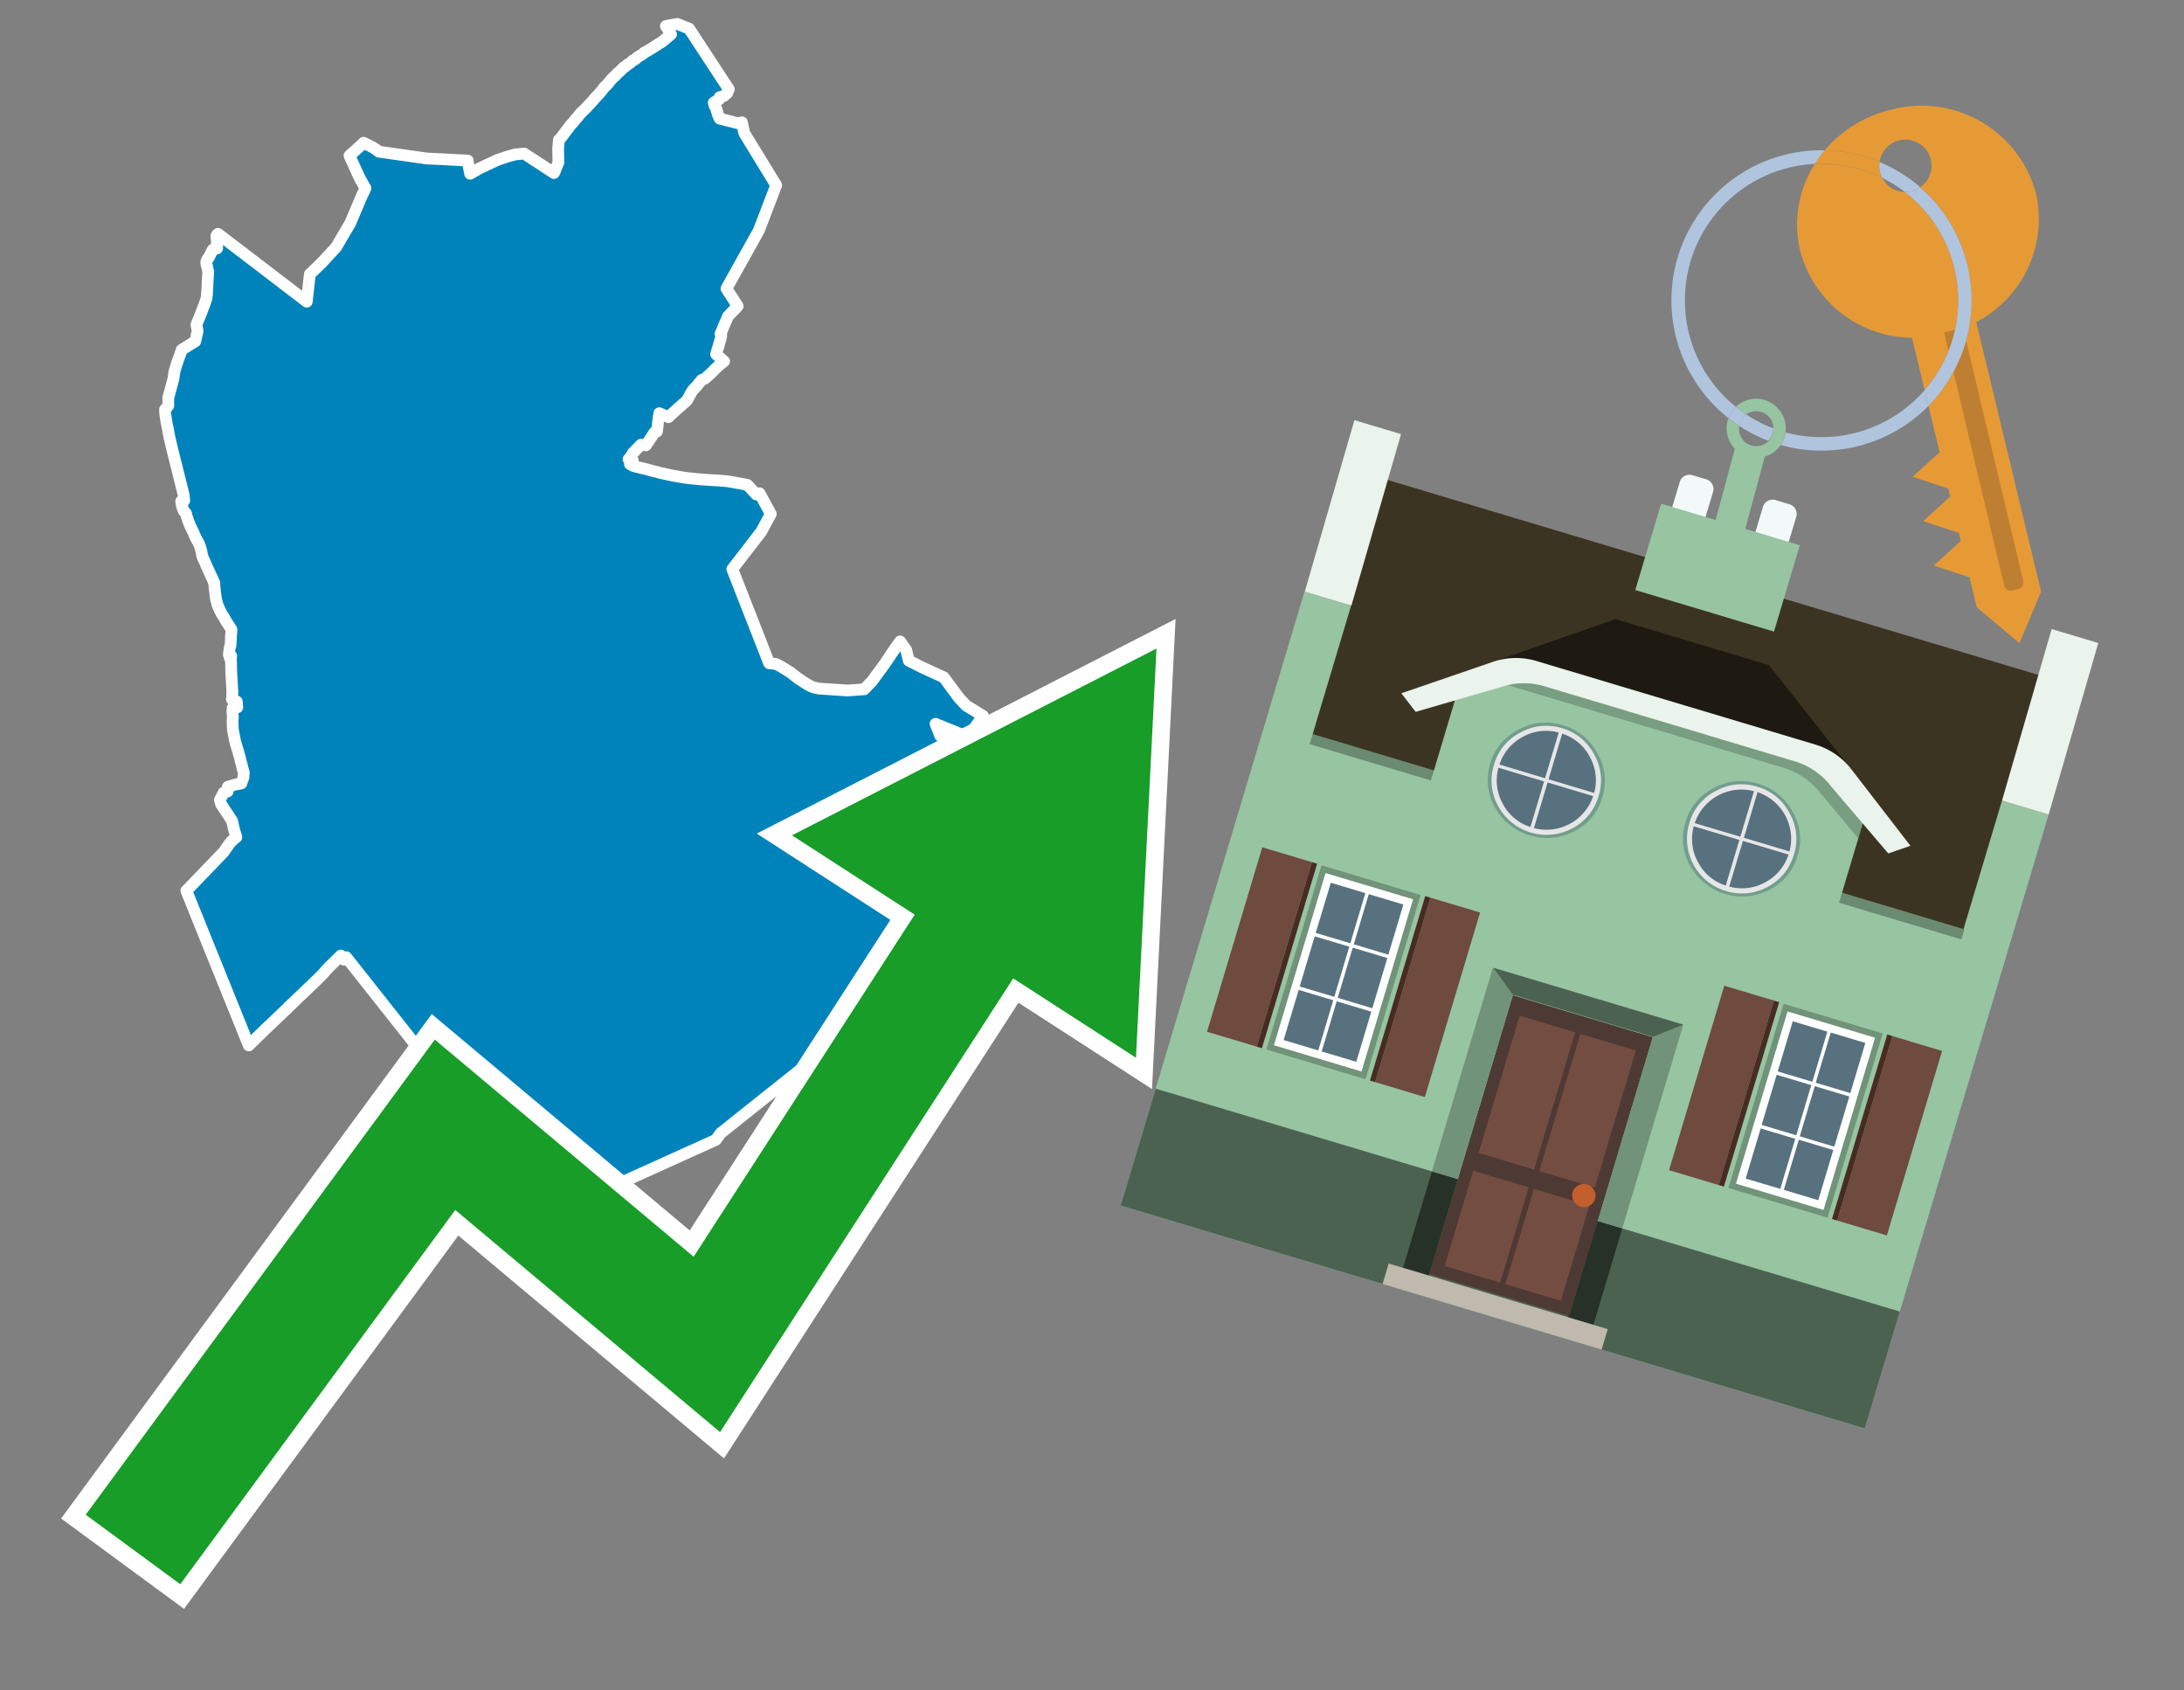
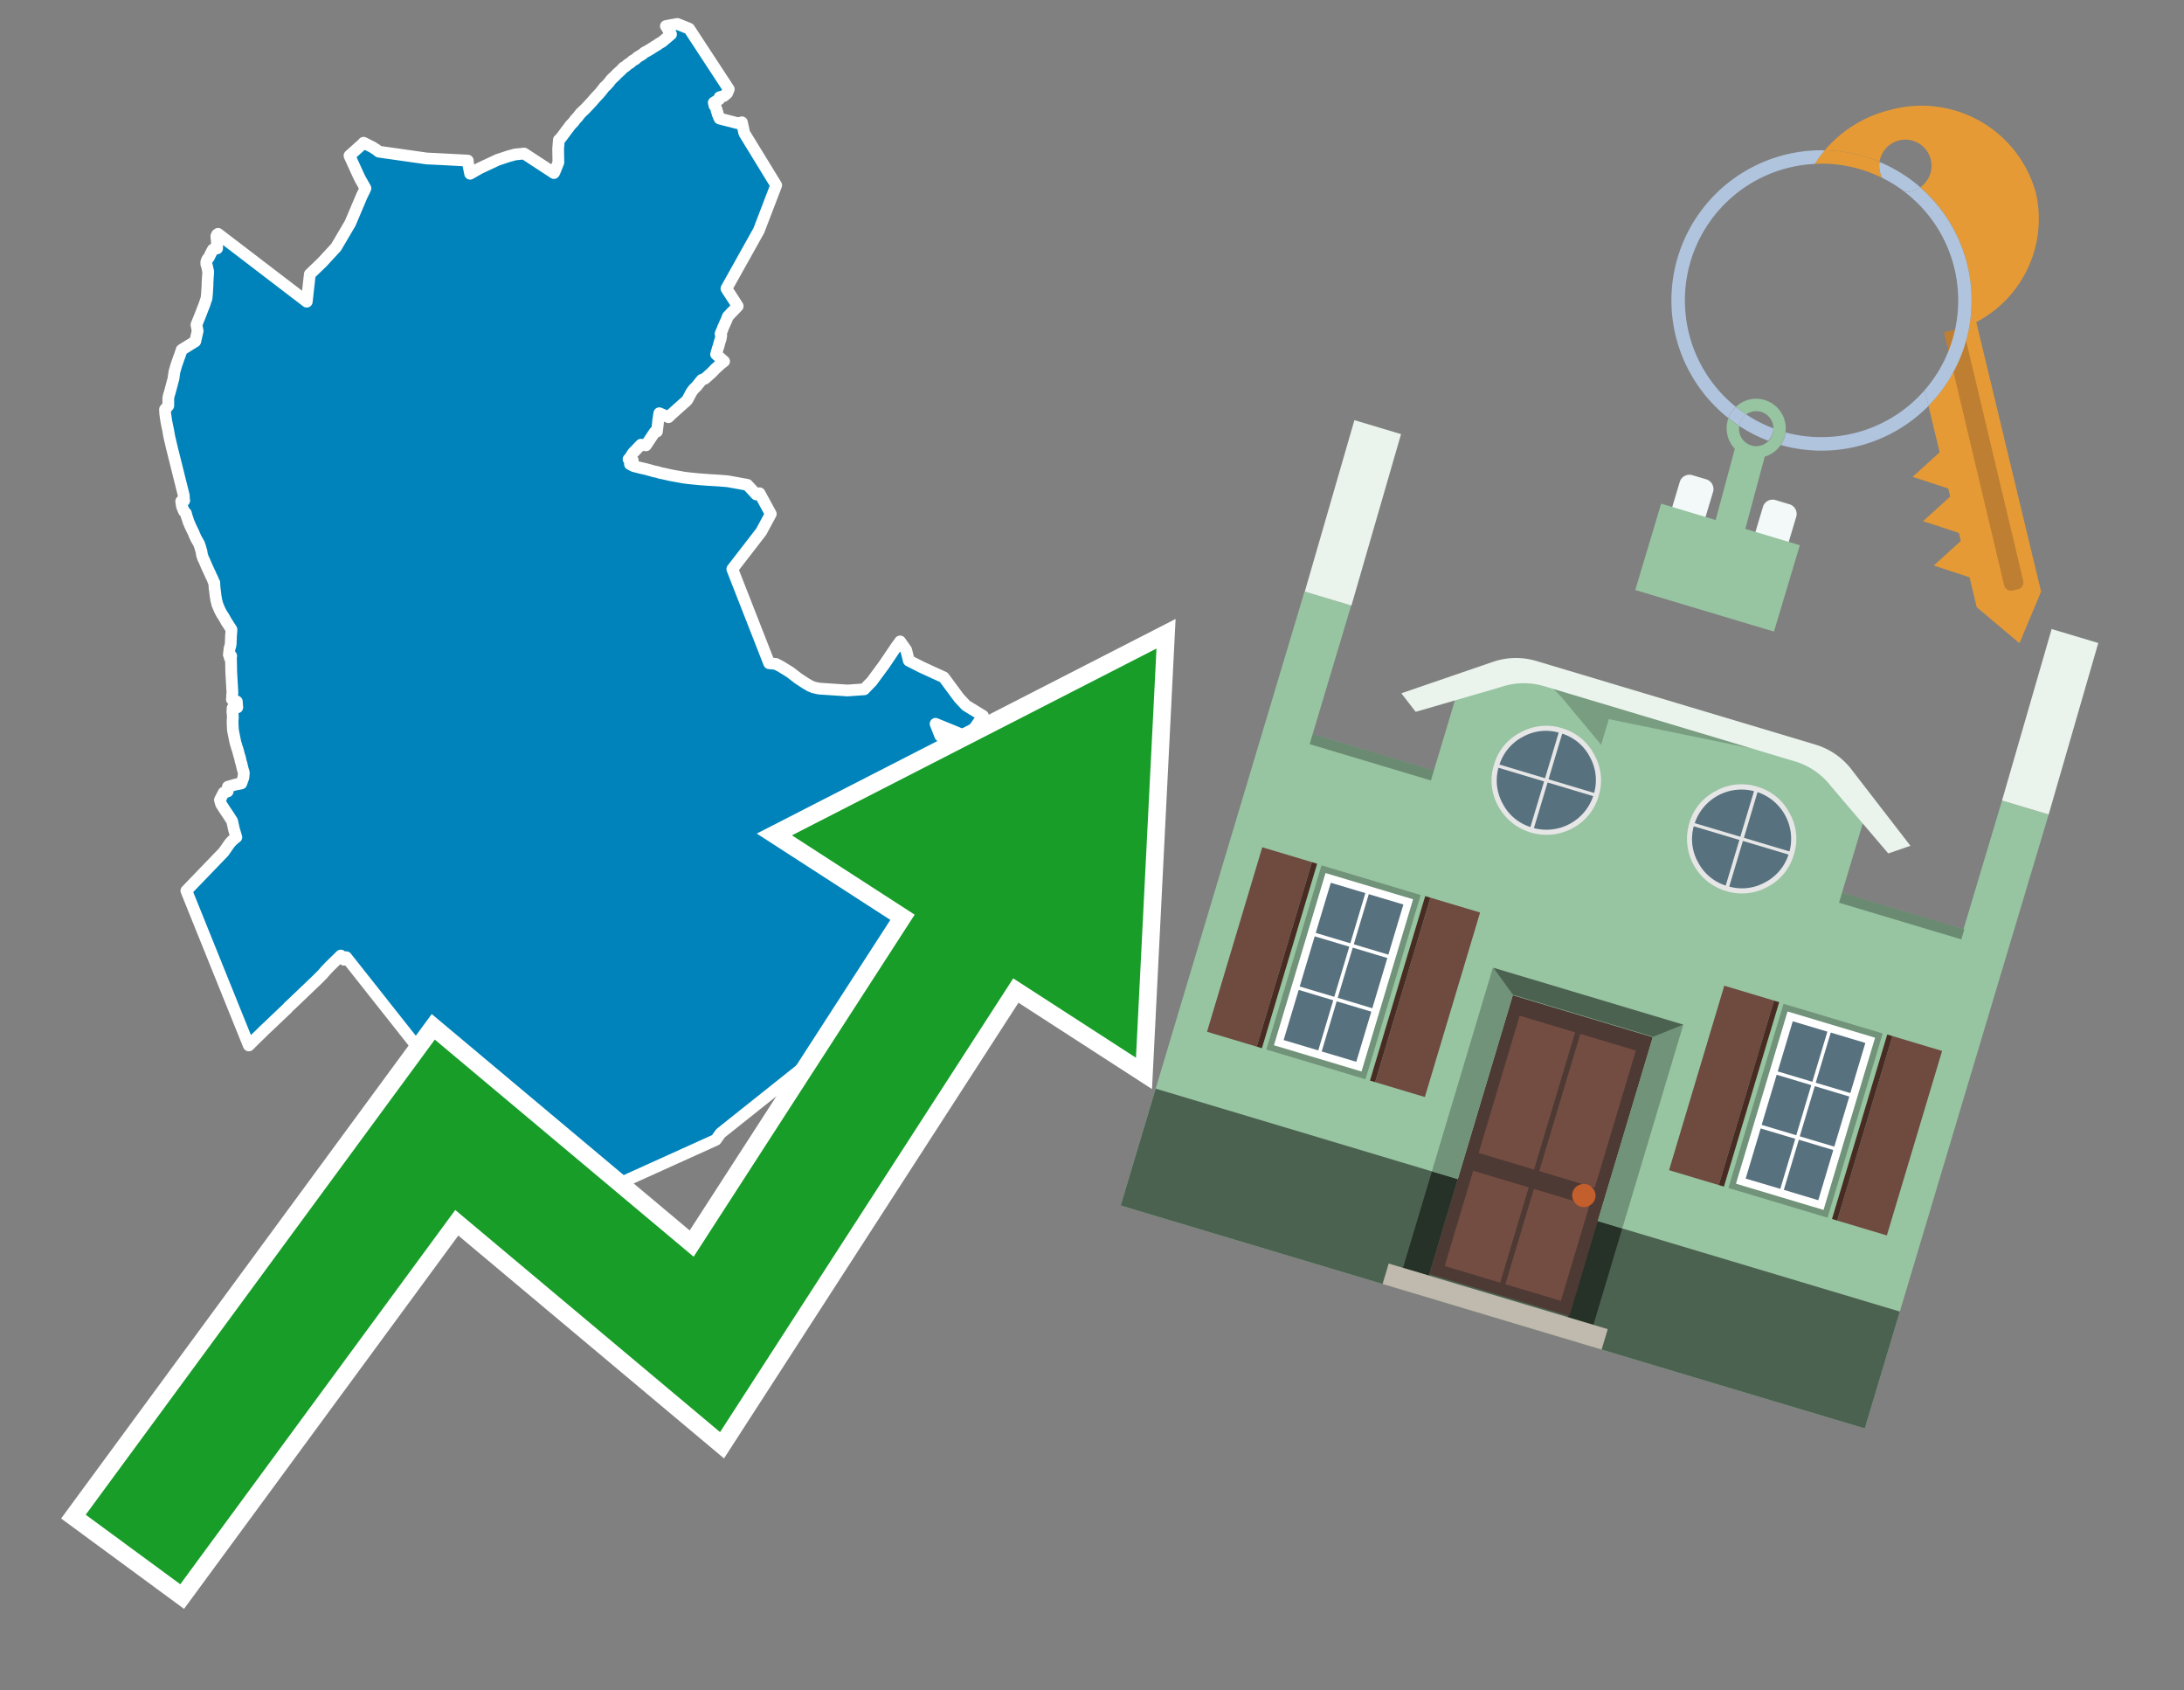
<svg xmlns="http://www.w3.org/2000/svg" id="Text" width="93.05" height="72" viewBox="0 0 93.05 72">
  <rect x="0" y="0" width="93.05" height="72" fill="#808080" stroke="none" />
  <polygon points="28.59,1.46 28.37,1.11 28.52,1.08 28.86,1.02 29.36,1.22 31.05,3.8 30.98,3.97 30.84,4.09 30.66,4.14 30.64,4.23 30.41,4.37 30.44,4.5 30.48,4.55 30.53,4.66 30.53,4.71 30.57,4.79 30.57,4.85 30.62,4.94 30.62,4.97 30.66,5.05 31.44,5.25 31.61,5.21 31.71,5.67 33.07,7.89 32.33,9.82 30.95,12.29 30.99,12.36 31.13,12.57 31.18,12.65 31.24,12.74 31.43,13.04 31.25,13.23 31.16,13.32 31.04,13.45 31.01,13.48 30.99,13.53 30.96,13.61 30.94,13.66 30.9,13.74 30.88,13.79 30.85,13.86 30.83,13.9 30.8,13.97 30.77,14.06 30.73,14.14 30.71,14.19 30.7,14.22 30.73,14.29 30.7,14.45 30.65,14.6 30.64,14.65 30.63,14.68 30.62,14.73 30.59,14.81 30.51,15.09 30.6,15.17 30.78,15.33 30.85,15.39 30.77,15.45 30.67,15.53 30.63,15.57 30.51,15.68 30.46,15.72 30.42,15.77 30.38,15.81 30.32,15.87 30.28,15.91 30.23,15.95 30.2,15.98 30.03,16.13 29.9,16.18 29.84,16.25 29.76,16.35 29.68,16.45 29.63,16.5 29.55,16.58 29.49,16.66 29.45,16.72 29.37,16.87 29.28,17.04 29.24,17.08 29.2,17.12 29.16,17.15 28.88,17.4 28.58,17.67 28.48,17.77 28.09,17.6 28.04,17.93 28.03,18.04 27.99,18.38 27.89,18.41 27.52,18.97 27.31,18.94 27.24,19.01 27.05,19.21 27,19.26 26.97,19.29 26.85,19.48 26.78,19.56 26.96,19.61 26.84,19.77 26.99,19.85 27.14,19.89 27.3,19.93 27.52,19.98 27.7,20.03 27.84,20.07 28.03,20.11 28.11,20.14 28.26,20.17 28.44,20.21 28.57,20.24 28.79,20.28 28.96,20.31 29.12,20.34 29.36,20.37 29.75,20.41 30.15,20.44 30.65,20.47 31.01,20.5 31.84,20.65 32.22,21.06 32.36,21.01 32.84,21.89 32.43,22.65 31.2,24.24 32.77,28.25 33.06,28.28 33.27,28.39 33.66,28.63 33.79,28.73 34.01,28.9 34.3,29.09 34.52,29.22 34.67,29.28 34.9,29.33 36.11,29.41 36.82,29.36 37.01,29.16 37.14,29.03 37.39,28.69 37.67,28.31 38.19,27.54 38.35,27.32 38.61,27.69 38.72,28.14 39.27,28.42 40.21,28.85 40.86,29.73 41.16,30.05 41.88,30.49 41.26,31.39 41.24,31.42 40.86,31.24 40.45,31.07 40.25,30.99 39.86,30.83 40.06,31.34 40.75,31.87 40.87,31.95 41.34,32.09 41.57,32.32 41.8,32.56 42.4,32.95 42.73,33.01 43.15,33.08 43.05,33.31 42.96,33.45 42.91,33.55 42.86,33.65 42.83,33.68 42.68,33.8 42.63,33.85 42.59,33.9 42.56,33.95 42.54,34 42.51,34.11 42.5,34.19 42.46,34.32 42.42,34.41 42.33,34.61 42.2,34.84 42.14,34.93 42.06,35.03 41.97,35.13 41.84,35.24 41.73,35.36 41.67,35.42 41.61,35.49 41.4,35.75 43.17,36.62 44.97,36.9 30.7,48.27 30.5,48.55 26.63,50.3 25.31,50.9 25.08,51 24.78,50.69 24.75,50.64 24.72,50.52 24.6,50.36 24.27,49.98 24.12,49.81 24.05,49.71 23.89,49.44 23.84,49.36 23.81,49.31 23.47,48.78 23.28,48.52 23.22,48.43 22.98,48.1 22.91,48.02 22.79,47.88 22.68,47.75 22.57,47.62 22.42,47.46 22.36,47.4 22.25,47.3 22.22,47.27 22.13,47.22 21.92,47.1 21.88,47.07 21.8,47 21.63,46.88 21.39,46.7 21.25,46.59 21.2,46.56 20.92,46.36 20.75,46.24 20.67,46.82 20.64,47.15 20.61,47.66 18.63,45.68 18.51,45.53 18.52,45.5 18.42,45.39 18.38,45.35 18.27,45.22 14.75,40.77 14.66,40.88 14.63,40.85 14.6,40.81 14.52,40.7 14.05,41.16 13.86,41.36 13.75,41.49 13.71,41.53 13.65,41.59 13.61,41.63 13.51,41.73 12.83,42.38 12.61,42.59 12.37,42.82 12.31,42.87 12.24,42.95 11.42,43.73 11.28,43.86 11.23,43.91 11.13,44.01 10.87,44.26 10.6,44.53 7.94,37.94 9.53,36.29 9.78,35.93 9.86,35.84 9.9,35.8 10,35.71 10.07,35.66 9.97,35.33 9.89,34.97 9.78,34.8 9.73,34.72 9.62,34.56 9.58,34.5 9.42,34.25 9.37,34.07 9.53,33.76 9.7,33.71 9.71,33.51 10.02,33.42 10.28,33.37 10.37,33.12 10.39,32.92 10.38,32.88 10.37,32.85 10.34,32.75 10.31,32.63 10.29,32.53 10.26,32.45 10.25,32.4 10.22,32.26 10.19,32.17 10.14,31.98 10.12,31.91 10.09,31.83 10.07,31.75 10.04,31.66 10.03,31.63 10.02,31.58 9.93,31.13 9.92,31.03 9.91,30.8 9.91,30.74 9.91,30.69 9.91,30.66 9.92,30.59 9.92,30.55 9.91,30.38 9.9,30.33 9.91,30.16 10.11,30.13 10.1,30.01 10.09,29.88 9.88,29.79 9.89,29.7 9.89,29.64 9.89,29.58 9.9,29.55 9.9,29.46 9.88,29.12 9.85,28.59 9.85,28.55 9.85,28.52 9.84,28.05 9.79,28.02 9.85,27.94 9.75,27.89 9.78,27.62 9.82,27.49 9.83,27.41 9.83,27.38 9.84,27.17 9.84,27.1 9.85,26.99 9.86,26.86 9.86,26.81 9.75,26.64 9.68,26.53 9.65,26.49 9.62,26.43 9.51,26.24 9.46,26.17 9.39,26.04 9.35,25.96 9.31,25.86 9.29,25.82 9.28,25.78 9.26,25.75 9.25,25.69 9.21,25.55 9.2,25.46 9.19,25.43 9.17,25.26 9.16,25.18 9.14,25.03 9.14,24.94 9.13,24.91 9.13,24.88 9.13,24.82 9.08,24.73 9.07,24.69 9.04,24.62 9.02,24.58 9,24.55 8.96,24.45 8.94,24.41 8.81,24.13 8.7,23.87 8.68,23.83 8.66,23.8 8.65,23.77 8.64,23.74 8.63,23.7 8.61,23.66 8.58,23.47 8.56,23.41 8.55,23.37 8.54,23.34 8.53,23.3 8.5,23.22 8.49,23.18 8.47,23.14 8.36,22.95 8.34,22.91 8.32,22.86 8.28,22.78 8.26,22.72 8.13,22.45 8.09,22.37 8.08,22.33 8.04,22.25 8.01,22.16 7.99,22.09 7.96,22.01 7.92,21.86 7.84,21.78 7.81,21.71 7.75,21.56 7.72,21.35 7.85,21.32 7.84,21.28 7.83,21.1 7.33,19.1 7.21,18.59 7.16,18.3 7.09,17.97 7.04,17.63 7.03,17.44 7.17,17.28 7.17,16.98 7.18,16.9 7.2,16.82 7.22,16.76 7.28,16.54 7.4,16.09 7.4,16.05 7.43,15.84 7.49,15.63 7.53,15.5 7.56,15.42 7.61,15.27 7.66,15.14 7.7,15.02 7.73,14.94 7.74,14.9 8.32,14.54 8.35,14.4 8.42,14.1 8.37,13.83 8.54,13.41 8.64,13.15 8.71,12.97 8.74,12.88 8.8,12.7 8.82,12.49 8.83,12.32 8.84,12.17 8.84,12.09 8.85,11.9 8.86,11.75 8.87,11.61 8.87,11.55 8.86,11.52 8.85,11.48 8.83,11.38 8.81,11.3 8.79,11.25 8.79,11.15 8.81,11.1 8.83,11.05 8.86,11.01 8.89,10.98 9.02,10.72 9.07,10.63 9.25,10.58 9.25,10.45 9.24,10.33 9.24,10.26 9.23,10.18 9.22,10.12 9.22,10.05 9.25,9.99 9.29,9.96 13.07,12.85 13.2,11.68 13.72,11.18 14.32,10.53 14.92,9.51 15.42,8.33 15.46,8.25 15.51,8.15 15.57,8.02 15.39,7.7 15.37,7.67 15.28,7.49 14.92,6.7 14.89,6.63 15.47,6.11 15.49,6.08 15.87,6.27 16.04,6.38 16.14,6.46 18.18,6.75 18.79,6.78 19.93,6.84 19.94,6.95 20.03,7.4 20.43,7.17 21.2,6.81 21.65,6.66 21.94,6.58 22.33,6.54 23.6,7.37 23.63,7.32 23.79,6.92 23.78,6.34 23.81,5.96 23.85,5.93 23.89,5.88 23.94,5.82 24.17,5.51 24.22,5.45 24.28,5.36 24.45,5.18 24.51,5.09 24.59,5.01 24.74,4.82 24.94,4.63 25.1,4.46 25.23,4.32 25.35,4.18 25.48,4.04 25.51,4.01 25.57,3.94 25.63,3.87 25.75,3.71 25.81,3.66 25.84,3.63 25.94,3.52 25.97,3.48 26.03,3.4 26.11,3.32 26.22,3.22 26.27,3.16 26.36,3.08 26.46,2.99 26.56,2.88 26.62,2.85 26.67,2.81 26.75,2.74 26.8,2.71 26.85,2.68 26.96,2.58 27.06,2.53 27.17,2.43 27.29,2.36 27.37,2.31 27.45,2.24 27.6,2.16 27.78,2.05 27.92,1.96 28.01,1.91 28.04,1.88 28.21,1.78 " fill="#0083ba" stroke="#fff" stroke-linejoin="round" stroke-width="0.5" />
  <polygon points="49.272 27.624 33.741 35.58 38.97 38.959 29.553 53.529 18.525 44.281 3.652 64.518 7.681 67.479 19.396 51.538 30.678 60.999 43.169 41.673 48.398 45.053 49.272 27.624" fill="none" stroke="#fff" stroke-miterlimit="10" stroke-width="1.5" />
  <polygon points="49.272 27.624 33.741 35.58 38.97 38.959 29.553 53.529 18.525 44.281 3.652 64.518 7.681 67.479 19.396 51.538 30.678 60.999 43.169 41.673 48.398 45.053 49.272 27.624" fill="#179d28" />
  <path d="M80.19,7.577a1.16,1.16,0,0,1-.094-.251,1.114,1.114,0,0,1-.018-.429A6.367,6.367,0,0,0,77.743,6.4a5.269,5.269,0,0,0-.423.577c.1,0,.192-.007.288-.007A5.794,5.794,0,0,1,80.19,7.577Z" fill="#e69a35" />
  <path d="M77.608,6.4A6.394,6.394,0,0,0,73.64,17.81a1.26,1.26,0,0,1,.317-.48A5.821,5.821,0,0,1,77.32,6.981a5.269,5.269,0,0,1,.423-.577Z" fill="#b0c4de" />
  <path d="M84.2,13.72a4.962,4.962,0,0,0,2.545-5.48,5.047,5.047,0,0,0-6.179-3.566A5.322,5.322,0,0,0,77.743,6.4a6.367,6.367,0,0,1,2.335.493,1.114,1.114,0,1,1,1.736,1.084,6.392,6.392,0,0,1,.347,9.3l.479,1.985-.438.4-.716.648.92.3.6.2.082.341-.438.4-.716.648.92.3.605.2.082.341-.438.4-.716.649.92.3.605.2.307,1.274,1.821,1.534.921-2.2Z" fill="#e69a35" />
-   <path d="M81.154,8.179a1.115,1.115,0,0,1-.964-.6,5.794,5.794,0,0,0-2.582-.6c-.1,0-.192,0-.288.007a4.783,4.783,0,0,0-.625,3.685,4.962,4.962,0,0,0,4.765,3.715L82,16.617a5.82,5.82,0,0,0-.846-8.438Z" fill="#e69a35" />
  <path d="M74.1,18.142a6.386,6.386,0,0,0,1.232.63.73.73,0,0,0,.224-.527h0a5.783,5.783,0,0,1-1.159-.593A.733.733,0,0,0,74.1,18.142Z" fill="#b0c4de" />
  <path d="M74.4,17.652q-.228-.152-.44-.322a1.26,1.26,0,0,0-.317.48c.148.117.3.228.46.332A.733.733,0,0,1,74.4,17.652Z" fill="#b0c4de" />
  <path d="M74.824,16.984a1.257,1.257,0,0,0-.867.346c.141.114.288.222.44.322a.731.731,0,0,1,1.159.593h0a.732.732,0,1,1-1.463,0,.7.7,0,0,1,.007-.1c-.158-.1-.312-.215-.46-.332a1.258,1.258,0,0,0,.273,1.3l-.979,3.635,1.275.341.98-3.639a1.266,1.266,0,0,0,.681-.5,1.249,1.249,0,0,0,.2-.538,1.328,1.328,0,0,0,.012-.168A1.262,1.262,0,0,0,74.824,16.984Z" fill="#97c4a1" />
  <path d="M85.974,25.1l-.226.053a.3.3,0,0,1-.362-.223l-2.56-10.777.81-.193L86.2,24.736A.3.3,0,0,1,85.974,25.1Z" fill="#bf7f32" />
  <path d="M80.1,7.326a1.16,1.16,0,0,0,.094.251,5.833,5.833,0,0,1,.964.6,1.137,1.137,0,0,0,.287-.031,1.108,1.108,0,0,0,.373-.167A6.371,6.371,0,0,0,80.078,6.9,1.114,1.114,0,0,0,80.1,7.326Z" fill="#b0c4de" />
  <path d="M77.608,18.618a5.836,5.836,0,0,1-1.534-.2,1.24,1.24,0,0,1-.2.537,6.4,6.4,0,0,0,6.291-1.666L82,16.617A5.807,5.807,0,0,1,77.608,18.618Z" fill="#b0c4de" />
  <path d="M81.814,7.981a1.108,1.108,0,0,1-.373.167,1.137,1.137,0,0,1-.287.031A5.82,5.82,0,0,1,82,16.617l.161.667a6.392,6.392,0,0,0-.347-9.3Z" fill="#b0c4de" />
-   <polygon points="83.79 39.753 55.78 31.364 58.988 20.404 86.964 28.783 83.79 39.753 83.79 39.753" fill="#3c3422" fill-rule="evenodd" />
  <polygon points="81.705 53.32 87.284 34.692 85.297 34.097 83.656 39.575 55.926 31.269 57.567 25.791 55.579 25.196 47.746 51.348 79.451 60.844 81.705 53.32" fill="#97c4a1" fill-rule="evenodd" />
  <rect x="69.522" y="21.148" width="0.444" height="28.983" transform="translate(15.592 92.226) rotate(-73.326)" opacity="0.3" />
  <polygon points="87.284 34.692 85.297 34.097 87.411 26.793 89.398 27.388 87.284 34.692 87.284 34.692" fill="#eaf3ec" fill-rule="evenodd" />
  <polygon points="57.578 25.794 55.591 25.199 57.705 17.896 59.692 18.491 57.578 25.794 57.578 25.794" fill="#eaf3ec" fill-rule="evenodd" />
  <polygon points="79.451 60.844 80.943 55.865 49.238 46.369 47.747 51.348 79.451 60.844 79.451 60.844" fill="#4c6251" fill-rule="evenodd" />
  <path d="M71.566,20.528l-.522,1.743,1.418.425.523-1.744a.432.432,0,0,0-.289-.536l-.593-.177A.431.431,0,0,0,71.566,20.528Z" fill="#f3f9f8" fill-rule="evenodd" />
  <path d="M75.111,21.589l-.522,1.743,1.418.425.522-1.743a.43.43,0,0,0-.289-.536l-.593-.178A.43.43,0,0,0,75.111,21.589Z" fill="#f3f9f8" fill-rule="evenodd" />
-   <polygon points="75.368 28.329 68.829 26.37 63.807 28.121 78.733 32.591 75.368 28.329" fill="#1e1a11" />
  <polygon points="78.248 32.422 64.442 28.287 62.236 28.998 60.064 36.247 77.453 41.455 79.651 34.116 78.248 32.422" fill="#97c4a1" />
-   <path d="M77.74,32.516S65.088,28.725,65,28.7l-.938.43,11.892,3.562a3.175,3.175,0,0,1,1.532,1l1.685,2.02.327-1.09Z" fill-rule="evenodd" opacity="0.2" />
+   <path d="M77.74,32.516S65.088,28.725,65,28.7a3.175,3.175,0,0,1,1.532,1l1.685,2.02.327-1.09Z" fill-rule="evenodd" opacity="0.2" />
  <path d="M77.35,31.716,65.458,28.154a3.041,3.041,0,0,0-1.854.037l-3.9,1.339.611.79,3.626-1.054a3.045,3.045,0,0,1,1.855-.037l10.673,3.2A3.028,3.028,0,0,1,78,33.477l2.45,2.874.945-.325-2.518-3.26A3.036,3.036,0,0,0,77.35,31.716Z" fill="#eaf3ec" />
  <polygon points="76.683 23.223 70.773 21.453 69.671 25.132 75.581 26.902 76.683 23.223 76.683 23.223" fill="#97c4a1" fill-rule="evenodd" />
  <g id="Symbol_9_0_Layer2_0_MEMBER_8_MEMBER_21_MEMBER_0_FILL" data-name="Symbol 9 0 Layer2 0 MEMBER 8 MEMBER 21 MEMBER 0 FILL">
-     <path d="M66.584,30.892a2.39,2.39,0,0,0-1.891.189,2.317,2.317,0,0,0-1.2,1.448A2.345,2.345,0,0,0,63.7,34.4a2.528,2.528,0,0,0,3.367,1.008,2.339,2.339,0,0,0,1.2-1.447,2.313,2.313,0,0,0-.208-1.87A2.394,2.394,0,0,0,66.584,30.892Z" fill="#729d8c" />
-   </g>
+     </g>
  <g id="Symbol_9_0_Layer2_0_MEMBER_8_MEMBER_21_MEMBER_1_FILL" data-name="Symbol 9 0 Layer2 0 MEMBER 8 MEMBER 21 MEMBER 1 FILL">
    <path d="M66.547,31.016a2.241,2.241,0,0,0-1.769.185,2.213,2.213,0,0,0-1.127,1.376,2.239,2.239,0,0,0,.185,1.768,2.341,2.341,0,0,0,3.145.942,2.234,2.234,0,0,0,1.126-1.376,2.207,2.207,0,0,0-.185-1.768A2.237,2.237,0,0,0,66.547,31.016Z" fill="#e6e6e6" />
  </g>
  <g id="Symbol_9_0_Layer2_0_MEMBER_8_MEMBER_21_MEMBER_2_MEMBER_0_FILL" data-name="Symbol 9 0 Layer2 0 MEMBER 8 MEMBER 21 MEMBER 2 MEMBER 0 FILL">
    <path d="M65.787,33.284,63.843,32.7a2.036,2.036,0,0,0,.186,1.539,2.015,2.015,0,0,0,1.175.986Z" fill="#58717f" />
  </g>
  <g id="Symbol_9_0_Layer2_0_MEMBER_8_MEMBER_21_MEMBER_2_MEMBER_1_FILL" data-name="Symbol 9 0 Layer2 0 MEMBER 8 MEMBER 21 MEMBER 2 MEMBER 1 FILL">
    <path d="M65.827,33.148l.582-1.944a2.01,2.01,0,0,0-1.523.178,2.037,2.037,0,0,0-1,1.183Z" fill="#58717f" />
  </g>
  <g id="Symbol_9_0_Layer2_0_MEMBER_8_MEMBER_21_MEMBER_2_MEMBER_2_FILL" data-name="Symbol 9 0 Layer2 0 MEMBER 8 MEMBER 21 MEMBER 2 MEMBER 2 FILL">
    <path d="M67.878,33.91l-1.943-.582-.582,1.944a2.1,2.1,0,0,0,2.525-1.362Z" fill="#58717f" />
  </g>
  <g id="Symbol_9_0_Layer2_0_MEMBER_8_MEMBER_21_MEMBER_2_MEMBER_3_FILL" data-name="Symbol 9 0 Layer2 0 MEMBER 8 MEMBER 21 MEMBER 2 MEMBER 3 FILL">
    <path d="M66.558,31.249l-.582,1.943,1.943.582a2.031,2.031,0,0,0-.186-1.539A2.009,2.009,0,0,0,66.558,31.249Z" fill="#58717f" />
  </g>
  <g id="Symbol_9_0_Layer2_0_MEMBER_8_MEMBER_21_MEMBER_0_FILL-2" data-name="Symbol 9 0 Layer2 0 MEMBER 8 MEMBER 21 MEMBER 0 FILL">
-     <path d="M74.9,33.384a2.4,2.4,0,0,0-1.891.189,2.316,2.316,0,0,0-1.2,1.448,2.341,2.341,0,0,0,.209,1.87A2.527,2.527,0,0,0,75.387,37.9a2.345,2.345,0,0,0,1.2-1.447,2.314,2.314,0,0,0-.209-1.87A2.389,2.389,0,0,0,74.9,33.384Z" fill="#729d8c" />
-   </g>
+     </g>
  <g id="Symbol_9_0_Layer2_0_MEMBER_8_MEMBER_21_MEMBER_1_FILL-2" data-name="Symbol 9 0 Layer2 0 MEMBER 8 MEMBER 21 MEMBER 1 FILL">
    <path d="M74.867,33.508a2.239,2.239,0,0,0-1.768.185,2.21,2.21,0,0,0-1.127,1.376,2.316,2.316,0,0,0,1.564,2.883,2.261,2.261,0,0,0,1.765-.173A2.237,2.237,0,0,0,76.428,36.4a2.209,2.209,0,0,0-.185-1.769A2.239,2.239,0,0,0,74.867,33.508Z" fill="#e6e6e6" />
  </g>
  <g id="Symbol_9_0_Layer2_0_MEMBER_8_MEMBER_21_MEMBER_2_MEMBER_0_FILL-2" data-name="Symbol 9 0 Layer2 0 MEMBER 8 MEMBER 21 MEMBER 2 MEMBER 0 FILL">
    <path d="M74.107,35.776l-1.943-.582a2.031,2.031,0,0,0,.186,1.539,2.009,2.009,0,0,0,1.175.986Z" fill="#58717f" />
  </g>
  <g id="Symbol_9_0_Layer2_0_MEMBER_8_MEMBER_21_MEMBER_2_MEMBER_1_FILL-2" data-name="Symbol 9 0 Layer2 0 MEMBER 8 MEMBER 21 MEMBER 2 MEMBER 1 FILL">
    <path d="M74.148,35.64,74.73,33.7a2.1,2.1,0,0,0-2.525,1.362Z" fill="#58717f" />
  </g>
  <g id="Symbol_9_0_Layer2_0_MEMBER_8_MEMBER_21_MEMBER_2_MEMBER_2_FILL-2" data-name="Symbol 9 0 Layer2 0 MEMBER 8 MEMBER 21 MEMBER 2 MEMBER 2 FILL">
    <path d="M76.2,36.4l-1.943-.582-.582,1.944a2.015,2.015,0,0,0,1.523-.178A2.036,2.036,0,0,0,76.2,36.4Z" fill="#58717f" />
  </g>
  <g id="Symbol_9_0_Layer2_0_MEMBER_8_MEMBER_21_MEMBER_2_MEMBER_3_FILL-2" data-name="Symbol 9 0 Layer2 0 MEMBER 8 MEMBER 21 MEMBER 2 MEMBER 3 FILL">
    <path d="M74.879,33.741,74.3,35.684l1.943.582a2.1,2.1,0,0,0-1.361-2.525Z" fill="#58717f" />
  </g>
  <polygon points="51.426 43.946 53.542 44.58 55.896 36.723 53.78 36.089 51.426 43.946 51.426 43.946" fill="#6e4a3f" fill-rule="evenodd" />
  <polygon points="53.542 44.58 53.764 44.647 56.117 36.789 55.896 36.723 53.542 44.58 53.542 44.58" fill="#482b22" fill-rule="evenodd" />
  <polygon points="60.706 46.726 58.59 46.092 60.943 38.235 63.059 38.868 60.706 46.726 60.706 46.726" fill="#6e4a3f" fill-rule="evenodd" />
  <polygon points="58.59 46.092 58.368 46.026 60.722 38.168 60.943 38.235 58.59 46.092 58.59 46.092" fill="#482b22" fill-rule="evenodd" />
  <rect x="53.146" y="39.209" width="8.19" height="4.408" transform="translate(1.145 84.365) rotate(-73.326)" fill="#719379" />
  <polygon points="60.205 38.304 56.474 37.187 54.277 44.522 58.008 45.639 60.205 38.304 60.205 38.304" fill="#fff" fill-rule="evenodd" />
  <path d="M59.792,38.527l-.64,2.136-1.474-.442.639-2.135,1.475.441Zm-1.621-.485-.64,2.136-1.474-.442L56.7,37.6l1.474.442Zm-2.158,1.84,1.475.441-.64,2.136-1.474-.441.639-2.136Zm-.683,2.282,1.474.441-.639,2.136L54.69,44.3l.64-2.135Zm.981,2.621.639-2.136,1.475.442-.64,2.135-1.474-.441Zm2.158-1.84L56.994,42.5l.64-2.136,1.474.442-.639,2.136Z" fill="#58717f" fill-rule="evenodd" />
  <polygon points="80.39 52.621 78.274 51.988 80.628 44.13 82.743 44.764 80.39 52.621 80.39 52.621" fill="#6e4a3f" fill-rule="evenodd" />
  <polygon points="78.274 51.988 78.053 51.921 80.406 44.064 80.628 44.13 78.274 51.988 78.274 51.988" fill="#482b22" fill-rule="evenodd" />
  <polygon points="71.111 49.842 73.227 50.476 75.58 42.619 73.464 41.985 71.111 49.842 71.111 49.842" fill="#6e4a3f" fill-rule="evenodd" />
  <polygon points="73.227 50.476 73.448 50.542 75.802 42.685 75.58 42.619 73.227 50.476 73.227 50.476" fill="#482b22" fill-rule="evenodd" />
  <rect x="72.83" y="45.105" width="8.19" height="4.408" transform="translate(9.534 107.426) rotate(-73.326)" fill="#719379" />
  <polygon points="76.159 43.083 79.889 44.2 77.692 51.535 73.962 50.418 76.159 43.083 76.159 43.083" fill="#fff" fill-rule="evenodd" />
  <path d="M76.381,43.5l1.475.442-.64,2.135-1.475-.441.64-2.136ZM78,43.981l1.474.442-.64,2.136-1.474-.442L78,43.981Zm.791,2.724-.64,2.135L76.679,48.4l.64-2.136,1.474.442Zm-.684,2.282-.639,2.135L76,50.68l.64-2.135,1.474.442Zm-2.26,1.65L74.375,50.2l.639-2.135,1.475.441-.64,2.136Zm-.791-2.724.64-2.135,1.474.441-.639,2.136-1.475-.442Z" fill="#58717f" fill-rule="evenodd" />
  <polygon points="67.888 56.431 69.118 52.323 68.019 51.994 66.789 56.102 67.888 56.431 67.888 56.431" fill="#263128" fill-rule="evenodd" />
  <polygon points="60.877 54.331 62.108 50.223 61.007 49.894 59.776 54.002 60.877 54.331 60.877 54.331" fill="#263128" fill-rule="evenodd" />
  <g id="Symbol_9_0_Layer2_0_MEMBER_8_MEMBER_12_MEMBER_0_FILL" data-name="Symbol 9 0 Layer2 0 MEMBER 8 MEMBER 12 MEMBER 0 FILL">
    <path d="M70.418,44.178l-5.965-1.786L60.9,54.27l5.964,1.786Z" fill="#4e3a34" />
  </g>
  <g id="Symbol_9_0_Layer2_0_MEMBER_8_MEMBER_12_MEMBER_1_MEMBER_0_FILL" data-name="Symbol 9 0 Layer2 0 MEMBER 8 MEMBER 12 MEMBER 1 MEMBER 0 FILL">
    <path d="M65.358,49.815l1.75-5.843-2.363-.708L63,49.107Z" fill="#744d42" />
  </g>
  <g id="Symbol_9_0_Layer2_0_MEMBER_8_MEMBER_12_MEMBER_1_MEMBER_1_FILL" data-name="Symbol 9 0 Layer2 0 MEMBER 8 MEMBER 12 MEMBER 1 MEMBER 1 FILL">
    <path d="M67.331,44.039l-1.75,5.842,2.364.708,1.75-5.842Z" fill="#744d42" />
  </g>
  <g id="Symbol_9_0_Layer2_0_MEMBER_8_MEMBER_12_MEMBER_2_MEMBER_0_FILL" data-name="Symbol 9 0 Layer2 0 MEMBER 8 MEMBER 12 MEMBER 2 MEMBER 0 FILL">
    <path d="M63.915,54.633l1.215-4.058-2.363-.707-1.215,4.057Z" fill="#744d42" />
  </g>
  <g id="Symbol_9_0_Layer2_0_MEMBER_8_MEMBER_12_MEMBER_2_MEMBER_1_FILL" data-name="Symbol 9 0 Layer2 0 MEMBER 8 MEMBER 12 MEMBER 2 MEMBER 1 FILL">
    <path d="M66.5,55.407l1.215-4.057-2.363-.708L64.138,54.7Z" fill="#744d42" />
  </g>
  <g id="Symbol_9_0_Layer2_0_MEMBER_8_MEMBER_13_FILL" data-name="Symbol 9 0 Layer2 0 MEMBER 8 MEMBER 13 FILL">
    <path d="M67.959,51.058a.439.439,0,0,0-.045-.367.487.487,0,0,0-.669-.2.445.445,0,0,0-.239.282.457.457,0,0,0,.041.378.481.481,0,0,0,.293.242.459.459,0,0,0,.377-.042A.453.453,0,0,0,67.959,51.058Z" fill="#c35e2d" />
  </g>
  <g id="Symbol_9_0_Layer2_0_MEMBER_8_MEMBER_14_FILL" data-name="Symbol 9 0 Layer2 0 MEMBER 8 MEMBER 14 FILL">
    <path d="M64.557,42.047l-.951-.833-2.6,8.68,1.1.329Z" fill="#719379" />
  </g>
  <g id="Symbol_9_0_Layer2_0_MEMBER_8_MEMBER_15_FILL" data-name="Symbol 9 0 Layer2 0 MEMBER 8 MEMBER 15 FILL">
    <path d="M71.718,43.643l-1.2.19L68.072,52.01l1.046.313Z" fill="#719379" />
  </g>
  <g id="Symbol_9_0_Layer2_0_MEMBER_8_MEMBER_16_FILL" data-name="Symbol 9 0 Layer2 0 MEMBER 8 MEMBER 16 FILL">
    <path d="M63.627,41.22l.836,1.156,5.961,1.786,1.294-.519Z" fill="#4c6251" />
  </g>
  <polygon points="58.905 54.69 59.166 53.819 68.498 56.614 68.237 57.485 58.905 54.69 58.905 54.69" fill="#c0b9ad" fill-rule="evenodd" />
</svg>